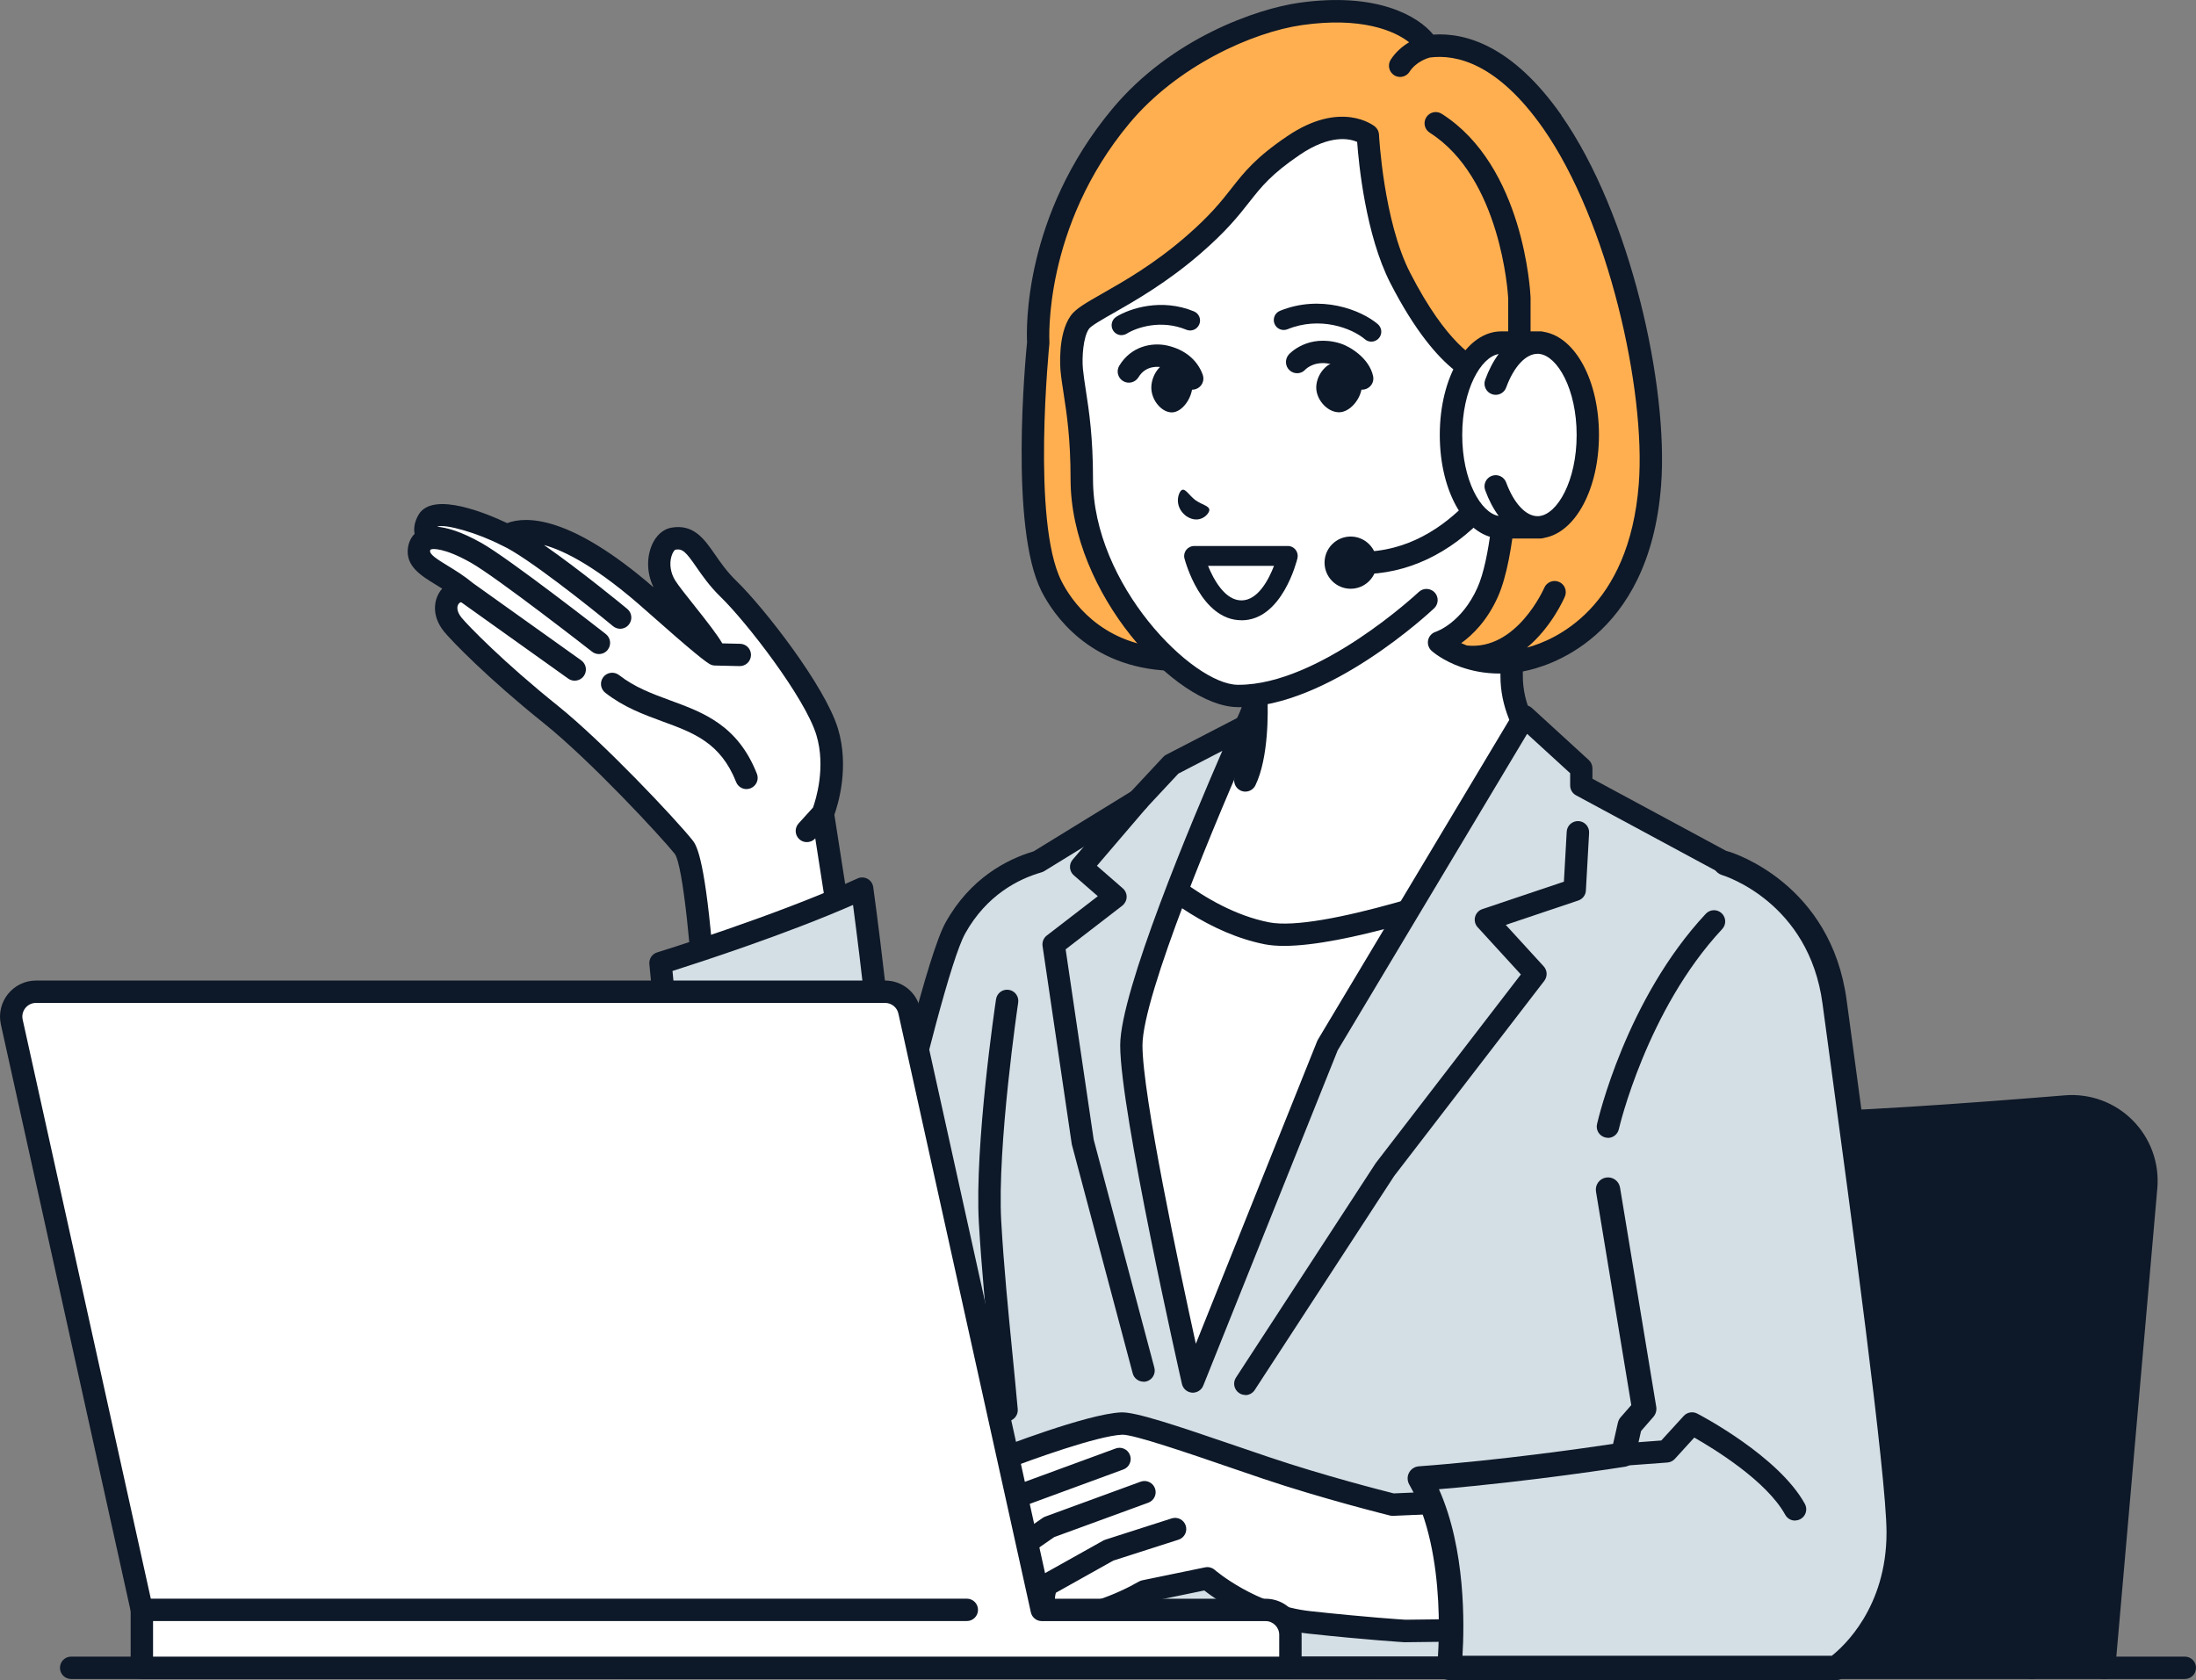
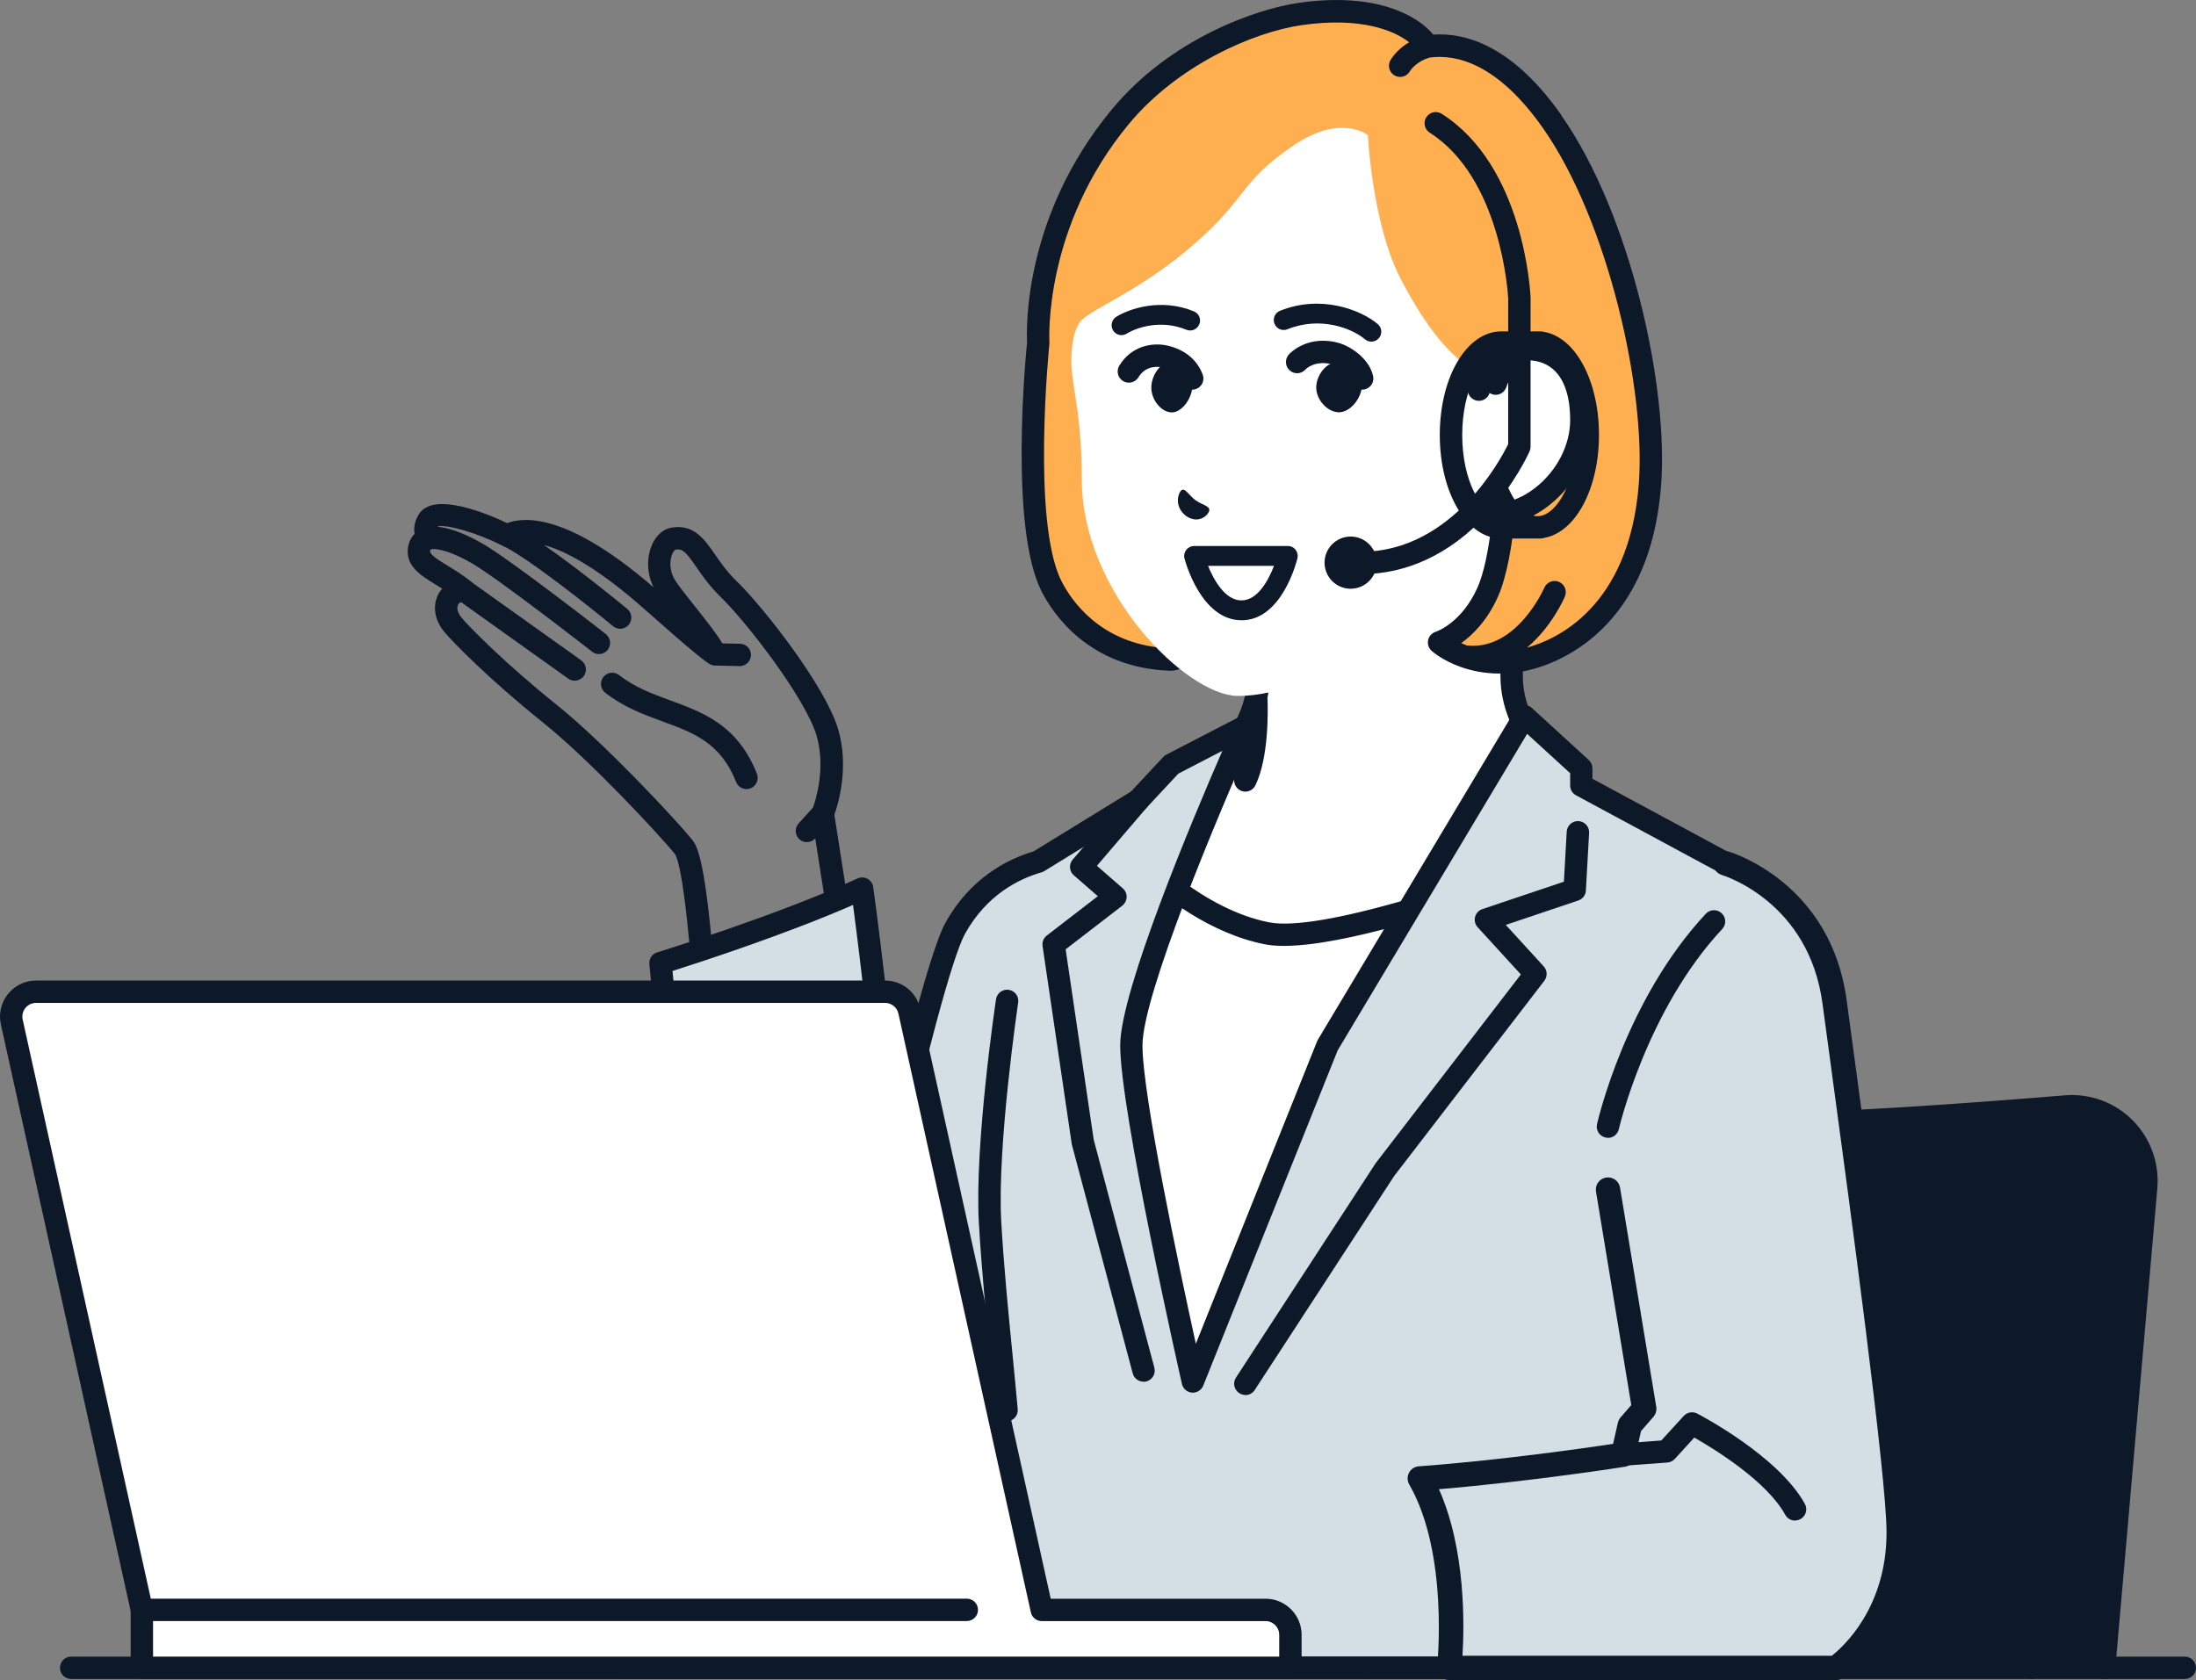
<svg xmlns="http://www.w3.org/2000/svg" id="_レイヤー_2" data-name="レイヤー 2" viewBox="0 0 382.68 292.83">
  <rect x="0" y="0" width="382.68" height="292.83" fill="#808080" stroke="none" />
  <defs>
    <style> .cls-1 { fill: #ffaf50; } .cls-1, .cls-2, .cls-3, .cls-4, .cls-5 { stroke-width: 0px; } .cls-2 { fill: #0d1828; } .cls-3 { fill: #d3dee5; } .cls-4 { fill: #fff; } .cls-5 { fill: none; stroke: #0d1828; stroke-miterlimit: 10; } </style>
  </defs>
  <g id="_レイヤー_1-2" data-name="レイヤー 1">
    <g id="woman">
      <g>
        <g>
          <path class="cls-2" d="M359.98,192.84c-15.45,1.27-38.76,3-51.48,3s-34.9-1.8-48.86-3.08c-7.17-.66-13.51,4.64-14.14,11.81l-7.53,86.12h128.7s7.33-83.77,7.33-83.77c.7-8.03-5.99-14.75-14.02-14.09Z" />
          <path class="cls-2" d="M237.97,292.65c-.06,0-.11,0-.17,0-1.07-.09-1.87-1.04-1.77-2.11l7.53-86.12c.35-3.99,2.23-7.6,5.31-10.17,3.07-2.57,6.96-3.78,10.95-3.41,12.5,1.15,35.45,3.07,48.68,3.07,12.39,0,34.75-1.63,51.32-2.99,4.4-.36,8.71,1.22,11.82,4.35,3.11,3.13,4.68,7.45,4.3,11.85l-7.33,83.77c-.09,1.07-1.03,1.87-2.11,1.77-1.07-.09-1.87-1.04-1.77-2.11l7.33-83.77c.28-3.25-.87-6.44-3.17-8.76-2.3-2.31-5.49-3.48-8.74-3.22-16.65,1.37-39.12,3.01-51.64,3.01s-33.68-1.68-49.03-3.09c-2.95-.27-5.82.63-8.09,2.52-2.27,1.9-3.66,4.57-3.92,7.52l-7.53,86.12c-.09,1.01-.94,1.78-1.94,1.78Z" />
        </g>
        <path class="cls-2" d="M354.04,292.65c-.06,0-.11,0-.17,0-1.07-.09-1.87-1.04-1.77-2.11l4.78-54.66c.09-1.07,1.04-1.86,2.11-1.77,1.07.09,1.87,1.04,1.77,2.11l-4.78,54.66c-.09,1.01-.94,1.78-1.94,1.78Z" />
      </g>
      <g>
        <path class="cls-4" d="M279.16,139.1c-6.92-3.35-15.75-11.16-15.75-21.29v-41.1l-24.23,20.42-19.89,14.83v5.86c0,10.13-8.82,17.94-15.75,21.29-14.2,6.86-19.94,15.81-19.94,15.81l41.96,23.43h31.58l41.96-23.43s-5.74-8.95-19.94-15.81Z" />
        <path class="cls-2" d="M300.74,153.86c-.25-.38-6.2-9.49-20.73-16.51-5.44-2.63-14.64-9.7-14.64-19.53v-41.1c0-.76-.44-1.45-1.13-1.77-.69-.32-1.5-.21-2.08.28l-24.18,20.38-19.85,14.8c-.49.37-.78.95-.78,1.56v5.86c0,.81-.07,1.6-.19,2.37-.16.3-.24.65-.22,1.02,0,0,0,.04,0,.11-1.81,8.01-9.48,13.73-14.25,16.04-14.53,7.02-20.49,16.13-20.73,16.51-.29.45-.38,1.01-.25,1.53.13.52.47.97.94,1.23l41.96,23.43c.94.52,2.13.19,2.65-.75.53-.94.19-2.13-.75-2.65l-40-22.33c2.33-2.81,7.99-8.67,17.88-13.45,4.42-2.14,8.86-5.56,12.08-9.84-.26,1.52-.65,2.96-1.21,4.12-.47.97-.07,2.14.9,2.61.27.13.56.2.85.2.72,0,1.42-.4,1.76-1.1,2.34-4.83,2.2-12.94,2.1-15.26.25-1.23.38-2.48.38-3.76v-4.88l19.11-14.25s.06-.05.09-.07l21.02-17.71v36.91c0,10.3,8.46,18.99,16.85,23.05,9.88,4.78,15.54,10.63,17.88,13.45l-40,22.33c-.94.53-1.28,1.71-.75,2.65.36.64,1.02,1,1.7,1,.32,0,.65-.08.95-.25l41.96-23.43c.47-.26.81-.71.94-1.23.13-.52.04-1.07-.25-1.53Z" />
        <g>
          <path class="cls-4" d="M198.28,149.39s10,10.82,22.49,13.28c11.38,2.25,45.55-10.92,45.55-10.92l-46.31,95.88h-21.71l-11.29-71.87,11.28-26.37Z" />
          <path class="cls-2" d="M220,249.58h-21.71c-.96,0-1.78-.7-1.93-1.65l-11.29-71.87c-.06-.36-.01-.73.13-1.07l11.28-26.37c.26-.61.81-1.04,1.46-1.15.65-.11,1.31.11,1.76.6.15.16,9.77,10.39,21.43,12.69,8.88,1.75,35.11-7.22,44.47-10.83.75-.29,1.59-.09,2.14.5.54.59.67,1.45.32,2.17l-46.31,95.88c-.33.67-1.01,1.1-1.76,1.1ZM199.96,245.68h18.82l43.68-90.42c-8.8,3.16-28.05,9.61-38.7,9.61-1.25,0-2.38-.09-3.36-.28-9.66-1.91-17.76-8.42-21.44-11.8l-9.93,23.23,10.94,69.67Z" />
        </g>
        <g>
          <path class="cls-3" d="M303.48,151.97l-27.93-15.06v-2.99l-9.9-9.06-34.31,57.34-23.49,58.59s-10.71-47.22-10.71-58.59,19.87-55.6,19.87-55.6l-12.87,6.66-5.79,6.21-17.42,10.71c-4.14,1.19-10.33,4.17-14.45,11.57-6.12,11-26.5,109.64-26.5,109.64l-31.25,19.3h190.2l-5.14-23.92s10.16-40.15,15.55-68.85c5.39-28.7-5.86-45.96-5.86-45.96Z" />
          <path class="cls-2" d="M298.93,292.65H108.73c-.87,0-1.64-.58-1.88-1.42-.24-.84.11-1.73.85-2.19l30.53-18.86c2.11-10.19,20.57-98.66,26.54-109.37,4.3-7.73,10.67-11.02,15.36-12.42l16.97-10.43,5.61-6.02c.15-.16.33-.3.53-.4l12.87-6.66c.74-.38,1.63-.26,2.24.31.6.57.78,1.46.44,2.22-6.81,15.17-19.7,46.14-19.7,54.8s6.42,38.88,9.3,52.01l21.14-52.74c.04-.1.08-.19.14-.28l34.31-57.34c.3-.5.81-.84,1.39-.93.58-.09,1.17.09,1.6.49l9.9,9.06c.4.37.63.89.63,1.44v1.82l26.9,14.51c.29.15.53.38.71.65.48.73,11.62,18.26,6.15,47.39-5.04,26.81-14.34,64.05-15.47,68.52l5.04,23.48c.12.58-.02,1.18-.39,1.64-.37.46-.93.72-1.52.72ZM115.6,288.75h180.92l-4.63-21.56c-.06-.29-.06-.6.02-.89.1-.4,10.21-40.42,15.53-68.73,4.75-25.26-3.77-41.44-5.34-44.14l-27.46-14.81c-.63-.34-1.02-1-1.02-1.72v-2.13l-7.5-6.86-33.01,55.16-23.43,58.45c-.32.79-1.11,1.28-1.96,1.22-.85-.07-1.56-.68-1.75-1.51-.44-1.94-10.76-47.57-10.76-59.03,0-9.42,12.55-39.26,17.8-51.33l-7.66,3.97-5.56,5.96c-.12.13-.26.24-.4.33l-17.42,10.71c-.15.09-.31.16-.48.21-4,1.15-9.55,3.94-13.29,10.65-4.73,8.49-19.27,75.07-26.3,109.09-.11.53-.43.98-.88,1.26l-25.4,15.69Z" />
        </g>
        <path class="cls-2" d="M199.27,240.83c-.86,0-1.65-.58-1.88-1.45l-10.6-39.86c-.02-.07-.03-.14-.04-.22l-5.07-34.41c-.1-.7.18-1.4.74-1.83l8.89-6.85-4.18-3.64c-.81-.7-.9-1.92-.2-2.74l9.94-11.61c.7-.82,1.93-.91,2.75-.21.82.7.91,1.93.21,2.75l-8.68,10.15,4.51,3.93c.44.38.69.95.67,1.53-.02.58-.3,1.13-.76,1.49l-9.87,7.61,4.89,33.17,10.57,39.75c.28,1.04-.34,2.11-1.38,2.39-.17.04-.34.07-.5.07Z" />
        <path class="cls-2" d="M217.01,243.14c-.36,0-.73-.1-1.06-.32-.9-.59-1.16-1.8-.57-2.7l24.34-37.36s.06-.08.09-.12l25.22-32.79-7.53-8.23c-.45-.49-.61-1.17-.45-1.8.17-.64.64-1.15,1.27-1.36l14.21-4.78.49-8.72c.06-1.07.97-1.89,2.06-1.84,1.08.06,1.9.98,1.84,2.06l-.56,10.04c-.04.8-.57,1.49-1.33,1.74l-12.63,4.25,6.61,7.23c.64.7.68,1.75.11,2.51l-26.17,34.03-24.3,37.3c-.37.57-1,.89-1.64.89Z" />
        <path class="cls-5" d="M238.46,134.54s.04-.02.04-.02l.03.04-.07-.02Z" />
        <path class="cls-2" d="M175.4,247.74c-1,0-1.85-.76-1.94-1.78-.26-2.94-.57-6.04-.89-9.31-.76-7.71-1.54-15.69-1.99-23.48-.77-13.53,2.83-37.96,2.99-39,.16-1.07,1.15-1.8,2.22-1.64,1.07.16,1.8,1.15,1.64,2.22-.04.25-3.7,25.07-2.95,38.2.44,7.71,1.22,15.64,1.98,23.32.32,3.28.63,6.39.89,9.35.1,1.07-.7,2.02-1.77,2.12-.06,0-.12,0-.18,0Z" />
      </g>
      <g>
        <g>
          <g>
            <path class="cls-1" d="M270.49,21.19c-9.19-13.1-17.6-13.67-21.68-13.1-1.5-2.83-8.2-7.66-22.18-5.67-7.83,1.12-21.88,6.49-31.32,17.81-15.78,18.94-14.39,39.44-14.39,39.44,0,0-3.26,31.48,2.3,42.47,3.1,6.13,9.69,12.35,20.58,12.8,5.88.25,59.01-38.6,59.01-38.6,0,2.87-.37,19.7-3.55,26.84-3.19,7.14-8.47,8.77-8.47,8.77,0,0,5.3,4.8,14.4,3.1,7.73-1.44,20.66-8.87,22.34-30.6,1.28-16.55-5.16-46.33-17.05-63.28Z" />
            <path class="cls-2" d="M272.09,20.07c-8.46-12.05-16.62-14.42-22.33-14.04-2.65-3.25-9.89-7.47-23.4-5.54-7.22,1.03-22.21,6.09-32.54,18.5-15.5,18.61-14.96,38.44-14.84,40.65-.27,2.72-3.09,32.32,2.51,43.4,2.01,3.97,8.2,13.28,22.24,13.87.44.02,1.02.04,2.47-.52-1.17-1.09-2.31-2.19-3.25-3.43-11.32-.86-16.33-8.41-17.98-11.68-5.23-10.35-2.13-41.08-2.1-41.39.01-.11.01-.22,0-.33-.01-.2-1.11-19.99,13.94-38.06,8.34-10.01,21.44-15.9,30.1-17.13,10.27-1.47,16.06.96,18.65,3-1.09.64-2.29,1.61-3.21,3.03-.58.91-.32,2.11.58,2.7.33.21.69.31,1.05.31.64,0,1.27-.32,1.64-.89,1.16-1.8,3.17-2.39,3.52-2.49,4.66-.62,11.83,1.04,19.74,12.3,11.4,16.26,17.95,45.73,16.7,62.01-1.68,21.73-14.65,27.24-19.49,28.54,4.29-3.57,6.47-8.57,6.61-8.91.42-.99-.04-2.13-1.03-2.55-.99-.42-2.13.04-2.56,1.03-.05.11-4.8,10.98-13.49,10.06-.35-.13-.69-.27-.99-.41,2.01-1.44,4.54-3.93,6.4-8.09,3.16-7.08,3.64-22.23,3.71-26.5-1.04,1.34-2.75,1.99-3.98,3.02-.26,6.52-1.1,16.98-3.29,21.88-2.75,6.16-7.1,7.65-7.27,7.71-.67.21-1.18.76-1.33,1.44-.15.68.08,1.4.59,1.87.13.12,1.93,1.71,5.13,2.84.01,0,.02,0,.04.01,1.8.63,4.04,1.12,6.69,1.12,1.31,0,2.71-.12,4.21-.4,3.63-.68,21.85-5.42,23.93-32.36,1.33-17.3-5.34-47.36-17.39-64.55Z" />
          </g>
          <g>
            <path class="cls-4" d="M258.8,65.16s-6.42-.44-14.78-16.69c-4.9-9.53-5.65-24.91-5.65-24.91,0,0-4.68-3.83-12.97,1.8-9.55,6.48-7.83,8.99-17.46,17.33-9.58,8.3-18.23,11.3-19.77,13.48-1.54,2.18-1.57,6.53-1.41,8.28.41,4.25,1.75,8.97,1.75,19.06,0,19.73,18.27,37.7,27.14,37.79,15.05.15,32.92-16.71,32.92-16.71l14.84-22.39v-13.02s0-2.45-.01-6.1l-4.6,2.08Z" />
-             <path class="cls-2" d="M215.85,123.25c-.07,0-.15,0-.22,0-10.68-.11-29.07-19.79-29.07-39.74,0-7.07-.67-11.41-1.21-14.91-.21-1.39-.42-2.7-.54-3.96-.02-.26-.57-6.3,1.76-9.59.87-1.24,2.64-2.24,5.57-3.91,3.78-2.15,8.96-5.1,14.52-9.92,4.23-3.66,6.21-6.18,7.95-8.4,2.26-2.88,4.22-5.36,9.69-9.07,9.38-6.37,15.06-1.89,15.3-1.69.43.35.69.86.71,1.41,0,.15.79,15.08,5.44,24.11,6.39,12.43,11.44,15.02,12.86,15.53l3.99-1.8c.6-.27,1.3-.22,1.86.14.56.36.89.97.9,1.63.01,3.65.01,6.11.01,6.11v13.02c0,1.08-.87,1.95-1.95,1.95s-1.95-.87-1.95-1.95v-13.02s0-1.17,0-3.08l-1.85.84c-.29.13-.62.19-.94.17-.77-.05-7.77-.99-16.38-17.75-4.33-8.43-5.53-20.92-5.8-24.64-1.34-.58-4.73-1.32-9.99,2.25-4.97,3.37-6.67,5.53-8.82,8.26-1.85,2.36-3.96,5.03-8.46,8.93-5.86,5.08-11.45,8.26-15.15,10.37-1.85,1.05-3.94,2.24-4.31,2.77-1.03,1.47-1.24,5.03-1.06,6.97.11,1.15.3,2.35.51,3.74.56,3.62,1.25,8.14,1.25,15.5,0,18.38,17.33,35.76,25.21,35.84.06,0,.12,0,.19,0,14.06,0,31.2-16.02,31.37-16.18.78-.74,2.02-.7,2.76.08.74.78.7,2.02-.08,2.76-.75.71-18.45,17.24-34.05,17.24Z" />
          </g>
          <g>
            <path class="cls-4" d="M260.57,62.75c-2.3,2.33-2.85,5.17-2.85,5.17l-.3,21.48c8.68,2.24,18.15-6.72,18.15-16.17,0-14.83-12.06-13.46-15-10.48Z" />
            <path class="cls-2" d="M260.15,91.7c-1.09,0-2.17-.13-3.22-.4-1.04-.27-1.67-1.33-1.4-2.38.27-1.04,1.33-1.67,2.38-1.4,3.05.79,6.54-.11,9.57-2.45,3.79-2.93,6.14-7.46,6.14-11.83,0-5.24-1.62-8.67-4.67-9.92-2.89-1.19-6.08-.1-6.99.81-1.83,1.85-2.32,4.16-2.33,4.18-.22,1.05-1.24,1.73-2.29,1.52-1.05-.21-1.74-1.22-1.53-2.28.03-.14.69-3.45,3.38-6.17,2.13-2.15,7.03-3.41,11.24-1.68,2.65,1.09,7.09,4.29,7.09,13.53,0,5.54-2.93,11.25-7.65,14.91-3,2.32-6.41,3.55-9.72,3.55Z" />
          </g>
        </g>
        <path class="cls-2" d="M210.74,88.84c-.06-.68-1.24-.84-2.41-1.65-1.14-.88-1.72-2.02-2.32-1.81-.61.21-1.6,2.79.67,4.55,2.35,1.62,4.12-.38,4.06-1.09Z" />
        <path class="cls-2" d="M238.98,59.55c-.39,0-.79-.13-1.12-.41-2.33-1.97-7.85-4.05-13.5-1.75-.89.36-1.9-.06-2.26-.95-.36-.89.06-1.9.95-2.26,7.07-2.88,14.07-.2,17.04,2.31.73.62.83,1.71.21,2.44-.34.41-.83.62-1.33.62Z" />
        <path class="cls-2" d="M195.45,58.42c-.58,0-1.15-.29-1.48-.82-.5-.81-.25-1.88.56-2.39,2.35-1.45,7.84-3.28,13.52-.94.89.36,1.31,1.38.94,2.26-.37.89-1.38,1.31-2.26.94-4.39-1.81-8.59-.42-10.38.68-.28.17-.6.26-.91.26Z" />
        <path class="cls-2" d="M216.34,108.11c-7.05,0-9.82-10.33-9.93-10.77-.14-.52-.02-1.07.31-1.5.33-.42.83-.67,1.37-.67h16.32s0-.01,0-.01c.53,0,1.03.24,1.36.66.33.42.45.96.33,1.48-.11.44-2.66,10.81-9.75,10.82h0ZM210.52,98.64c.99,2.42,2.95,6.01,5.82,6.01h0c2.86,0,4.74-3.6,5.67-6.02h-11.49Z" />
        <path class="cls-2" d="M237.36,67.92c-.9,0-1.71-.63-1.9-1.54-.27-1.24-2.12-2.51-3.04-2.79-3.11-.95-4.77.64-4.95.83-.72.8-1.94.85-2.74.13-.8-.72-.85-1.97-.13-2.77.13-.15,3.36-3.63,8.96-1.92,1.57.48,5.03,2.5,5.72,5.7.23,1.05-.44,2.09-1.5,2.32-.14.03-.28.04-.41.04Z" />
        <path class="cls-2" d="M207.75,67.92c-.8,0-1.54-.49-1.83-1.28-.49-1.34-1.63-2.22-3.4-2.61-.45-.1-2.79-.49-4.13,1.73-.56.92-1.76,1.22-2.68.66-.92-.56-1.22-1.76-.66-2.68,2.11-3.48,5.79-4.07,8.31-3.52,3.07.68,5.28,2.49,6.23,5.09.37,1.01-.15,2.13-1.17,2.5-.22.08-.45.12-.67.12Z" />
        <path class="cls-2" d="M236.1,64.44c-.83-.85-1.88-1.35-2.87-1.37-.77-.02-1.58.33-2.27.96-.97.89-1.58,2.23-1.59,3.49,0,1.16.55,2.37,1.5,3.26.74.69,1.61,1.07,2.44,1.08.03,0,.06,0,.09,0,1.84-.04,3.79-2.29,3.93-4.55.06-.95-.4-2.02-1.24-2.88Z" />
        <path class="cls-2" d="M206.68,64.44c-.75-.85-1.69-1.35-2.58-1.36-.7-.02-1.42.33-2.04.97-.87.89-1.42,2.23-1.43,3.49,0,1.16.49,2.37,1.35,3.26.67.69,1.44,1.07,2.2,1.08.03,0,.05,0,.08,0,1.66-.04,3.41-2.29,3.54-4.56.06-.95-.36-2.02-1.11-2.87Z" />
      </g>
      <g>
        <g>
-           <path class="cls-4" d="M144.16,127.58c-2.07-6.89-12.43-20.31-17.23-24.96-4.8-4.65-5.41-9.49-9.62-8.71-2.06.38-3.56,4.7-1.26,8.34,1.55,2.46,7.99,9.77,8.61,11.82-.73-.2-10.71-9.05-10.71-9.05-14.28-12.77-22.37-13.58-25.61-11.68-3.42-1.77-12.24-5.18-13.72-2.64-1.02,1.76-.18,2.82.17,3.15-1.18.23-1.65,1.05-1.77,1.89-.41,2.99,4.13,4,8.24,7.46-2.27-1.01-5.14,2.19-2.37,5.64,1.09,1.35,7.38,7.89,17.07,15.66,8.05,6.46,20.49,19.78,23.17,23.12s4.05,32.49,4.05,32.49l25.32-5.48-5.12-32.84s2.92-7.04.77-14.22Z" />
          <path class="cls-2" d="M130.02,137.54c-.75-.03-1.45-.49-1.74-1.23-2.71-6.85-7.39-8.57-12.82-10.56-3.33-1.22-6.77-2.49-9.98-5-.85-.66-1-1.89-.34-2.74.66-.85,1.89-1,2.74-.34,2.73,2.13,5.74,3.24,8.92,4.41,5.78,2.12,11.76,4.32,15.1,12.79.4,1-.1,2.13-1.1,2.53-.26.1-.53.15-.79.14Z" />
          <path class="cls-2" d="M150.44,174.34l-5.04-32.33c.67-1.88,2.63-8.33.63-14.99-2.23-7.42-12.9-21.11-17.74-25.8-1.62-1.57-2.73-3.18-3.72-4.61-1.82-2.63-3.7-5.34-7.61-4.63-1.41.26-2.63,1.35-3.35,2.99-.79,1.81-1.08,4.62.28,7.4-14.55-12.59-22.21-12.44-25.52-11.19-3.04-1.45-12.93-5.76-15.43-1.46-.72,1.23-.87,2.37-.69,3.33-.62.62-1.02,1.45-1.16,2.43-.44,3.2,2.27,4.85,4.89,6.45.35.21.71.43,1.08.67-.08.08-.15.17-.22.26-1.19,1.54-1.76,4.36.53,7.21,1.22,1.52,7.61,8.14,17.37,15.96,8.15,6.54,20.45,19.8,22.86,22.81,1.42,1.97,2.99,17.82,3.63,31.37.05,1.02.87,1.82,1.87,1.86.06,0,.11,0,.17,0,1.08-.05,1.91-.96,1.86-2.04,0-.07-.35-7.41-1.03-15.07-1.41-16-2.84-17.78-3.45-18.55-2.97-3.7-15.54-17.06-23.47-23.42-9.39-7.53-15.66-13.99-16.77-15.36-.87-1.09-.82-1.95-.48-2.39.12-.15.29-.28.44-.27l18.65,13.31c.32.23.69.35,1.05.36.63.02,1.27-.26,1.67-.82.63-.88.42-2.09-.45-2.72l-18.85-13.45c-1.54-1.28-3.07-2.22-4.43-3.05-1.9-1.16-3.14-1.97-3.06-2.59.02-.14.05-.2.05-.2.01,0,.06-.03.15-.05.11-.02.22-.06.33-.1h0s-.05.03-.16.05c.02,0,1.94-.35,6.73,2.36,4.53,2.56,20.96,15.39,21.13,15.52.33.26.73.4,1.12.41.61.02,1.21-.23,1.61-.75.66-.85.51-2.07-.34-2.74-.68-.54-16.83-13.13-21.61-15.84-3.66-2.07-6.16-2.73-7.75-2.86,0,0,0-.01,0-.02,1.37-.53,7.11,1.13,11.21,3.26.02,0,.03.01.05.02.02,0,.04.02.06.03,4.11,1.83,15.33,10.75,19.3,14.04.34.28.75.43,1.16.45.59.02,1.18-.22,1.58-.71.69-.83.57-2.06-.26-2.75-.44-.37-8.26-6.81-14.52-11.14,3.68,1.01,9.41,3.94,17.84,11.47,8.43,7.48,10.43,8.97,11.15,9.34.02,0,.04.02.06.03.13.06.22.09.3.11,0,0,.01,0,.02,0,.03,0,.05.01.08.02.09.02.18.03.27.04.02,0,.04,0,.05,0,.01,0,.02,0,.03,0l4.28.1c1.08.03,1.97-.83,2-1.9.03-1.07-.81-1.95-1.87-1.99-.01,0-.02,0-.03,0l-3.1-.07c-.89-1.53-2.58-3.7-4.94-6.67-1.39-1.75-2.71-3.41-3.25-4.27-.82-1.3-1.07-2.89-.67-4.24.21-.71.53-1.07.66-1.15,1.28-.23,1.85.38,3.67,3.01,1.03,1.49,2.32,3.35,4.21,5.19,4.57,4.43,14.77,17.66,16.72,24.12,1.69,5.62-.12,11.3-.59,12.62l-2.52,2.78c-.72.8-.66,2.03.14,2.75.35.32.79.49,1.23.5.56.02,1.12-.19,1.52-.64l.02-.02,4.49,28.8c.17,1.06,1.16,1.79,2.23,1.63,1.06-.17,1.79-1.16,1.63-2.23Z" />
        </g>
        <g>
          <path class="cls-3" d="M115.11,167.85s4.02,41.87,6.3,64.21c2.87,28.06,16.99,29.23,16.99,29.23l18.5-46.42s-3.55-37.43-6.66-60c-14.3,6.56-35.14,12.97-35.14,12.97Z" />
          <path class="cls-2" d="M138.33,263.25s-.06,0-.09,0c-.64-.05-15.77-1.65-18.77-30.98-2.26-22.09-6.27-63.8-6.31-64.22-.09-.92.48-1.78,1.37-2.05.21-.06,20.88-6.45,34.9-12.88.56-.26,1.21-.23,1.75.06.54.3.91.83.99,1.44,3.08,22.35,6.63,59.71,6.67,60.08.1,1.07-.69,2.02-1.76,2.13-1.07.1-2.02-.69-2.13-1.76-.03-.36-3.32-34.89-6.3-57.34-11.75,5.14-26.71,10-31.46,11.51.75,7.83,4.14,42.99,6.15,62.63,1.4,13.65,5.53,20.42,8.75,23.69,3.37,3.43,6.36,3.79,6.49,3.8,1.07.09,1.86,1.03,1.77,2.1-.09,1.04-.99,1.83-2.03,1.79Z" />
        </g>
      </g>
      <g>
        <path class="cls-2" d="M237.16,100.08c-.64,0-1.28-.02-1.93-.07-1.07-.07-1.88-1.01-1.81-2.08.07-1.07,1-1.88,2.08-1.81,16.93,1.18,26.01-16.02,27.32-18.71v-25.45c-.05-.98-1.33-20.99-13.67-28.83-.91-.58-1.18-1.78-.6-2.69.58-.91,1.78-1.18,2.69-.6,14.32,9.09,15.44,31.06,15.48,31.99,0,.03,0,.06,0,.09v25.94c0,.27-.06.54-.16.78-.1.23-2.56,5.76-7.59,11.17-6.28,6.75-13.78,10.27-21.81,10.27Z" />
        <g>
          <circle class="cls-2" cx="235.37" cy="98.07" r="2.6" />
          <path class="cls-2" d="M235.37,102.62c-2.51,0-4.55-2.04-4.55-4.55s2.04-4.55,4.55-4.55,4.55,2.04,4.55,4.55-2.04,4.55-4.55,4.55ZM235.37,97.42c-.36,0-.65.29-.65.65s.29.65.65.65.65-.29.65-.65-.29-.65-.65-.65Z" />
        </g>
        <g>
-           <path class="cls-4" d="M276.69,75.82c0-8.54-3.62-15.53-8.2-16.07v-.04h-6.87c-4.84,0-8.77,7.21-8.77,16.1s3.92,16.1,8.77,16.1h6.3s0,0,0,0c0,0,0,0,0,0h.55v-.04c4.59-.54,8.21-7.52,8.21-16.07Z" />
          <path class="cls-2" d="M269.13,57.87c-.2-.07-.42-.11-.65-.11h-6.86c-6.01,0-10.72,7.93-10.72,18.05s4.71,18.05,10.72,18.05h6.26s.03,0,.04,0,.03,0,.04,0h.52c.22,0,.43-.04.62-.11,5.47-.96,9.54-8.56,9.54-17.95s-4.06-16.96-9.51-17.94ZM268.27,89.95c-.05,0-.1.01-.15.02h-.19c-2.04,0-4.13-2.25-5.46-5.87-.37-1.01-1.49-1.53-2.5-1.16-1.01.37-1.53,1.49-1.16,2.5.64,1.74,1.43,3.25,2.35,4.49-3.09-.52-6.35-6.17-6.35-14.11s3.26-13.59,6.35-14.11c-.92,1.24-1.72,2.75-2.35,4.49-.37,1.01.15,2.13,1.16,2.5.22.08.45.12.67.12.8,0,1.54-.49,1.83-1.28,1.32-3.62,3.41-5.87,5.46-5.87h.19s.1.02.15.02c3.13.37,6.48,6.13,6.48,14.13s-3.35,13.76-6.48,14.13Z" />
        </g>
      </g>
      <g>
        <g>
-           <path class="cls-4" d="M242.69,262.26s-11.61-2.87-22.09-6.41c-9.92-3.35-22.37-7.85-25.14-7.73-5.7.25-21.38,6.39-21.38,6.39l-5.9,5.89s-9.53,8.51-7.92,11.28c.86,1.47,2.67,1.27,2.67,1.27,0,0-1.71,1.99-.3,3.7,1.42,1.72,4.37.51,4.37.51,0,0-.73,2.33,2.29,3.9,3.24,1.69,13.11-4.79,13.11-4.79,0,0-1.8,3.99,1.32,5.15,5.31,1.97,15.72-4.07,15.72-4.07l10.96-2.26s7.44,6.55,17.76,7.66c10.32,1.12,16.7,1.5,16.7,1.5l25.95-.3-3.03-22.79-25.08,1.08Z" />
-           <path class="cls-2" d="M270.79,282.02l-25.88.3c-.71-.04-6.96-.45-16.54-1.49-9.54-1.04-16.61-7.13-16.68-7.19-.46-.4-1.08-.57-1.68-.45l-10.96,2.26c-.2.04-.4.12-.58.22-3.72,2.15-10.83,5.12-14.06,3.92-.38-.14-.44-.29-.48-.38-.17-.39-.08-1.05.07-1.59l10.02-5.61,11.35-3.64c1.03-.33,1.59-1.43,1.26-2.45-.33-1.03-1.43-1.59-2.45-1.26l-11.54,3.7c-.12.04-.24.09-.36.15l-10.83,6.06s-.03.02-.05.03c-.02.01-.05.02-.07.04-4.58,3-9.99,5.28-11.14,4.69-.79-.41-1.12-.83-1.24-1.15l14.75-10.26,16.41-6c1.01-.37,1.53-1.49,1.16-2.5-.37-1.01-1.49-1.53-2.5-1.16l-16.64,6.09c-.16.06-.31.14-.44.23l-15.57,10.83c-.68.23-1.69.33-1.97,0-.27-.33.05-.88.2-1.1l14.78-12.07,16.63-6.11c1.01-.37,1.53-1.49,1.16-2.5-.37-1.01-1.49-1.53-2.5-1.16l-16.94,6.22c-.2.07-.39.18-.56.32l-14.61,11.93c-.09-.03-.19-.07-.26-.14.19-1.39,3.65-5.56,7.44-8.95.03-.02.05-.05.08-.07l5.61-5.6c4.57-1.77,16.09-5.92,20.37-6.11,1.93-.08,11.79,3.3,19.01,5.78,1.84.63,3.67,1.26,5.42,1.85,10.44,3.53,22.13,6.43,22.25,6.46.18.04.37.06.55.05l25.08-1.08c1.08-.05,1.91-.96,1.86-2.03-.05-1.05-.91-1.87-1.95-1.87-.03,0-.06,0-.09,0l-24.8,1.07c-1.8-.45-12.26-3.12-21.67-6.3-1.75-.59-3.57-1.22-5.41-1.84-11.07-3.79-17.95-6.09-20.44-5.98-5.95.26-21.35,6.26-22,6.52-.25.1-.48.25-.67.44l-5.86,5.86c-.34.31-2.59,2.35-4.69,4.73-3.66,4.15-4.77,6.91-3.58,8.95.44.75,1.02,1.26,1.63,1.61-.22,1.13-.07,2.43.92,3.63,1.11,1.35,2.71,1.7,4.16,1.62.43,1.15,1.34,2.36,3.1,3.28,1.98,1.03,5,.48,9.53-1.74.76-.37,1.49-.76,2.15-1.12.06.26.14.53.25.79.49,1.18,1.44,2.06,2.72,2.53,5.66,2.09,15.08-2.91,17.09-4.05l9.75-2.01c2.24,1.75,9.08,6.53,18.06,7.51,10.25,1.11,16.73,1.5,16.8,1.51.04,0,.08,0,.12,0,0,0,.02,0,.02,0l25.95-.3c1.08-.01,1.94-.9,1.93-1.97-.01-1.08-.9-1.95-1.97-1.93Z" />
-         </g>
+           </g>
        <g>
          <path class="cls-3" d="M300.67,150.45l-20.46,56.88,6.31,38.21-2.51,2.88-1.16,5.11s-18.25,2.88-35.43,4.15c7.37,12.81,5.13,33.02,5.13,33.02h67.36s10.97-7.39,10.96-23.62c0-11.52-8.6-73.23-11.17-92.47-2.57-19.24-19.03-24.16-19.03-24.16Z" />
          <path class="cls-2" d="M319.91,292.83h-67.36c-.6,0-1.18-.26-1.58-.71-.4-.45-.6-1.05-.53-1.65.02-.19,2.07-19.68-4.86-31.72-.36-.63-.38-1.41-.04-2.05.34-.65.99-1.07,1.72-1.12,14.16-1.04,29.22-3.22,33.84-3.91l.84-3.7c.08-.34.24-.66.47-.93l1.86-2.13-6.15-37.22c-.19-1.16.59-2.25,1.75-2.44,1.16-.19,2.25.59,2.44,1.75l6.31,38.21c.1.63-.08,1.26-.49,1.74l-2.16,2.48-1.04,4.59c-.19.85-.88,1.49-1.74,1.63-.17.03-16.34,2.57-32.44,3.92,4.67,10.46,4.43,23.69,4.1,29.03h64.36c2.03-1.6,9.54-8.4,9.54-21.49,0-9.82-6.39-56.95-9.82-82.28-.53-3.93-.99-7.31-1.34-9.91-2.35-17.58-16.92-22.22-17.54-22.41-1.12-.34-1.75-1.53-1.42-2.65.34-1.12,1.52-1.76,2.64-1.42.73.22,17.81,5.55,20.53,25.92.35,2.6.8,5.98,1.34,9.91,3.44,25.42,9.85,72.74,9.85,82.84,0,17.16-11.41,25.05-11.9,25.38-.35.24-.76.36-1.19.36Z" />
        </g>
        <path class="cls-2" d="M312.81,265.04c-.69,0-1.35-.36-1.71-1.01-3.25-5.91-12.43-11.51-15.85-13.46l-3.39,3.72c-.34.37-.8.59-1.3.63l-7.57.56c-1.07.09-2.01-.73-2.09-1.8-.08-1.07.73-2.01,1.8-2.09l6.8-.51,3.91-4.28c.6-.65,1.56-.82,2.34-.42.58.3,14.19,7.43,18.77,15.75.52.94.18,2.13-.77,2.65-.3.16-.62.24-.94.24Z" />
-         <path class="cls-2" d="M280.21,198.32c-.14,0-.29-.02-.44-.05-1.05-.24-1.71-1.28-1.47-2.33.2-.88,5.09-21.82,18.96-36.67.74-.79,1.97-.83,2.76-.09.79.74.83,1.97.09,2.76-13.14,14.06-17.97,34.67-18.01,34.88-.21.9-1.01,1.52-1.9,1.52Z" />
+         <path class="cls-2" d="M280.21,198.32c-.14,0-.29-.02-.44-.05-1.05-.24-1.71-1.28-1.47-2.33.2-.88,5.09-21.82,18.96-36.67.74-.79,1.97-.83,2.76-.09.79.74.83,1.97.09,2.76-13.14,14.06-17.97,34.67-18.01,34.88-.21.9-1.01,1.52-1.9,1.52" />
      </g>
      <g>
        <path class="cls-2" d="M380.73,292.65H12.4c-1.08,0-1.95-.87-1.95-1.95s.87-1.95,1.95-1.95h368.33c1.08,0,1.95.87,1.95,1.95s-.87,1.95-1.95,1.95Z" />
        <g>
          <g>
            <path class="cls-4" d="M6.28,172.86h147.94c2.03,0,3.79,1.41,4.23,3.4l23.08,104.35h39c2.39,0,4.33,1.94,4.33,4.33v5.76H24.72v-10.1L2.05,178.12c-.6-2.71,1.46-5.27,4.23-5.27Z" />
            <path class="cls-2" d="M224.87,292.65H24.72c-1.08,0-1.95-.87-1.95-1.95v-9.89L.15,178.55c-.41-1.87.04-3.8,1.24-5.29,1.2-1.49,2.98-2.35,4.9-2.35h147.94c2.97,0,5.49,2.03,6.13,4.93l22.74,102.82h37.44c3.46,0,6.28,2.82,6.28,6.28v5.76c0,1.08-.87,1.95-1.95,1.95ZM26.67,288.75h196.25v-3.81c0-1.31-1.07-2.38-2.38-2.38h-39c-.91,0-1.71-.64-1.9-1.53l-23.08-104.35c-.24-1.1-1.2-1.87-2.33-1.87H6.28c-.73,0-1.4.32-1.86.89-.45.57-.63,1.3-.47,2.01l22.67,102.48c.03.14.05.28.05.42v8.15Z" />
          </g>
          <path class="cls-2" d="M168.49,282.55H24.72c-1.08,0-1.95-.87-1.95-1.95s.87-1.95,1.95-1.95h143.76c1.08,0,1.95.87,1.95,1.95s-.87,1.95-1.95,1.95Z" />
        </g>
      </g>
    </g>
  </g>
</svg>